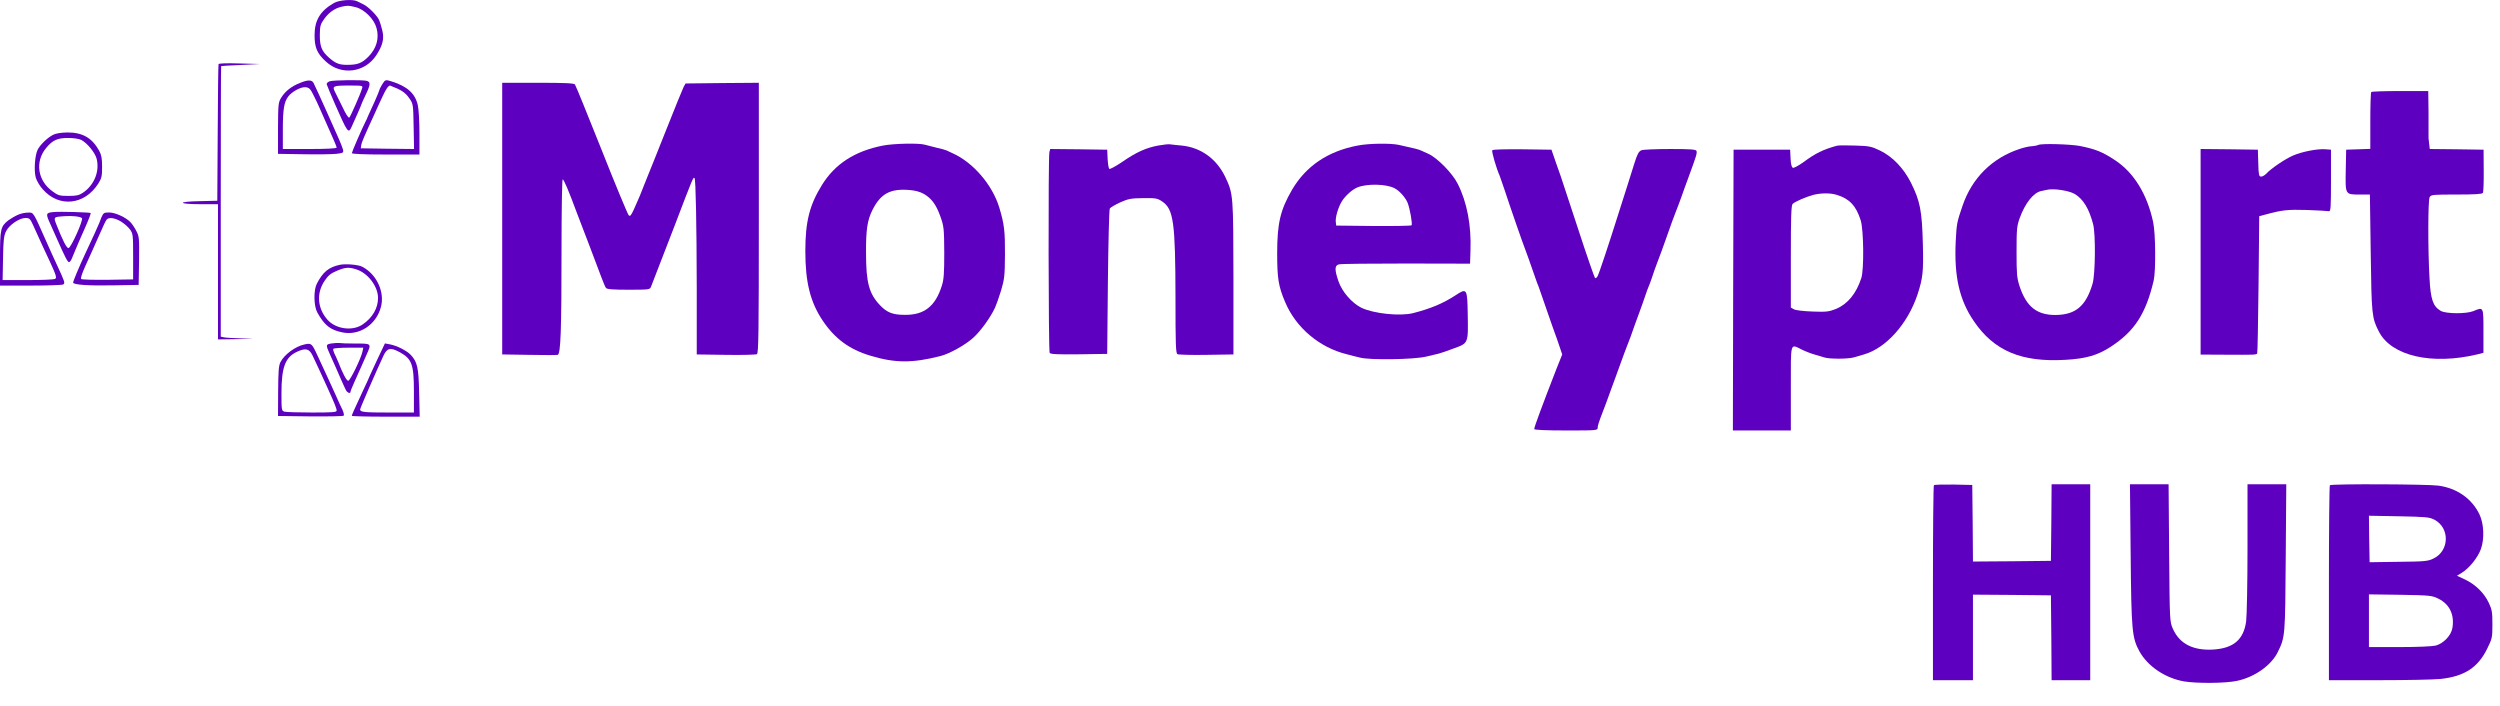
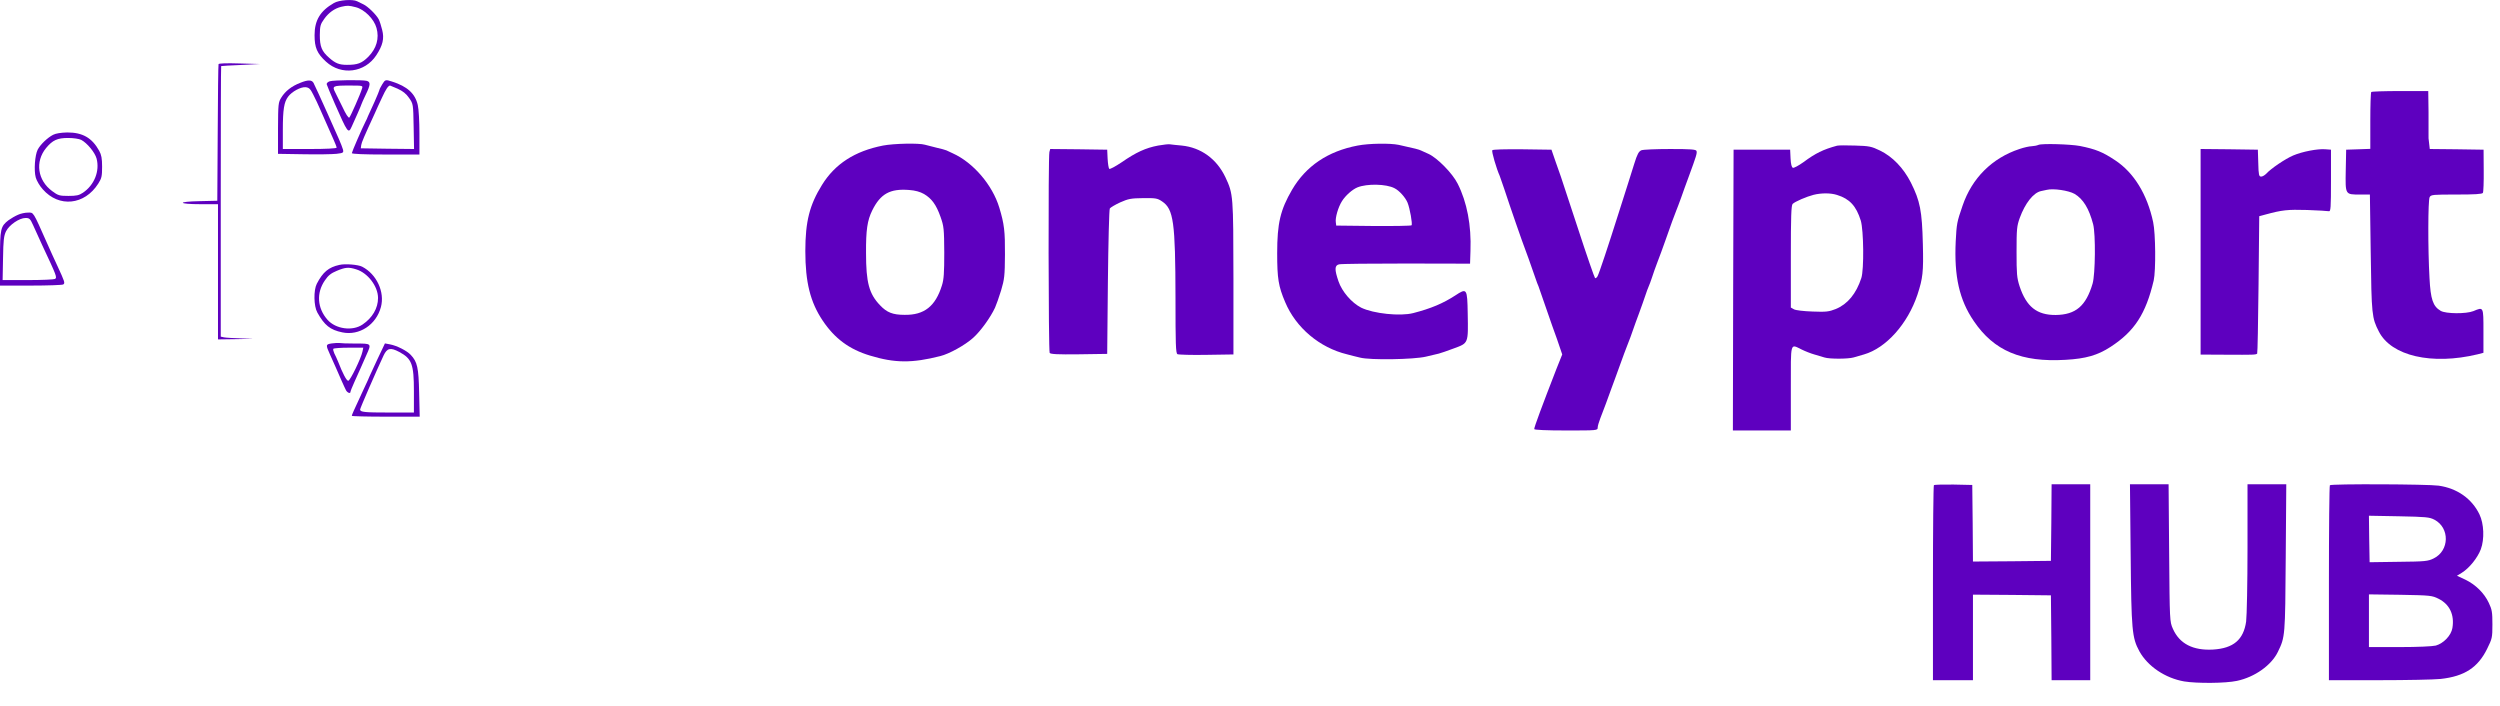
<svg xmlns="http://www.w3.org/2000/svg" version="1.0" width="1812pt" height="512pt" viewBox="0 0 1812 512" preserveAspectRatio="xMidYMid meet">
  <g transform="translate(0,512) scale(0.1,-0.1)" fill="#5e00bf" stroke="none">
    <path d="M2420 5098 c-99 -57 -140 -125 -140 -233 0 -91 18 -132 83 -192 111 -102 281 -80 364 46 48 73 59 122 43 184 -7 29 -18 63 -25 77 -18 34 -79 94 -112 109 -16 8 -36 17 -45 22 -32 16 -131 9 -168 -13z m158 -30 c63 -16 133 -85 151 -151 21 -75 0 -148 -59 -208 -48 -48 -78 -59 -156 -59 -55 0 -83 11 -128 51 -54 47 -68 81 -68 165 1 66 4 78 32 117 33 46 75 76 124 88 45 10 52 10 104 -3z" />
    <path d="M1584 4655 c-2 -5 -5 -230 -6 -500 l-3 -490 -128 -3 c-167 -3 -160 -22 9 -22 l124 0 0 -490 0 -490 143 2 c134 2 136 2 32 5 -60 2 -120 5 -132 8 l-23 5 0 980 c0 539 1 981 3 981 1 1 65 5 142 8 l140 7 -149 4 c-94 3 -150 1 -152 -5z" />
    <path d="M2177 4520 c-63 -24 -110 -61 -138 -107 -22 -35 -23 -47 -24 -222 l0 -186 185 -3 c102 -2 209 0 238 3 51 6 53 8 48 31 -4 14 -17 48 -30 77 -21 47 -38 84 -81 182 -42 95 -96 212 -103 225 -13 22 -41 22 -95 0z m93 -85 c14 -27 39 -79 54 -115 44 -101 66 -151 92 -208 13 -29 24 -57 24 -62 0 -6 -76 -10 -195 -10 l-195 0 0 138 c0 150 9 202 38 241 27 37 92 72 127 69 25 -3 34 -11 55 -53z" />
    <path d="M2390 4531 c-14 -5 -24 -14 -22 -22 2 -8 28 -70 58 -139 94 -214 99 -222 123 -168 8 18 27 61 43 96 15 34 28 65 28 67 0 3 14 33 30 67 36 74 37 94 8 102 -32 8 -237 6 -268 -3z m234 -53 c-12 -41 -83 -201 -92 -210 -6 -6 -26 25 -51 79 -24 48 -47 96 -52 105 -23 44 -15 48 97 48 105 0 105 0 98 -22z" />
    <path d="M2770 4508 c-11 -18 -20 -36 -20 -40 0 -3 -16 -42 -35 -85 -20 -43 -41 -89 -47 -103 -5 -14 -14 -33 -19 -42 -26 -51 -99 -220 -99 -228 0 -6 89 -10 245 -10 l245 0 0 154 c0 85 -5 177 -12 205 -19 83 -76 135 -187 170 -47 15 -49 15 -71 -21z m112 -31 c37 -17 62 -36 83 -67 30 -43 30 -44 33 -207 l3 -163 -193 2 -193 3 3 23 c3 20 20 60 97 227 12 28 37 82 55 120 27 59 44 84 57 85 1 0 26 -11 55 -23z" />
-     <path d="M3640 3535 l0 -984 194 -3 c106 -2 200 -2 208 0 22 4 28 178 28 774 0 274 4 498 8 498 9 0 43 -81 102 -240 16 -41 56 -147 90 -235 34 -88 73 -191 87 -230 14 -38 30 -76 35 -82 8 -10 53 -13 164 -13 151 0 155 1 163 23 15 37 130 335 171 442 134 352 135 354 144 344 9 -10 15 -339 16 -791 l0 -487 211 -3 c116 -2 217 1 225 5 12 7 14 150 14 988 l0 979 -266 -2 -265 -3 -14 -25 c-7 -14 -66 -158 -130 -320 -64 -162 -123 -308 -130 -325 -7 -16 -20 -50 -30 -75 -19 -51 -31 -79 -69 -164 -23 -50 -29 -57 -40 -45 -7 8 -96 221 -196 474 -101 253 -187 466 -193 473 -7 9 -73 12 -268 12 l-259 0 0 -985z" />
    <path d="M17187 4453 c-4 -3 -7 -98 -7 -209 l0 -203 -87 -3 -88 -3 -3 -150 c-3 -178 -5 -175 103 -175 l72 0 6 -422 c6 -449 8 -472 59 -571 90 -177 384 -245 716 -165 l42 11 0 158 c0 178 1 175 -73 144 -52 -21 -200 -20 -237 2 -56 33 -73 83 -81 238 -12 212 -11 563 1 586 10 18 23 19 195 19 130 0 186 3 191 12 4 6 7 79 6 162 l-1 151 -195 3 -195 2 -5 43 c-4 23 -5 49 -4 57 0 8 0 84 0 168 l-2 152 -203 0 c-112 0 -207 -3 -210 -7z" />
    <path d="M385 4143 c-41 -21 -93 -71 -112 -108 -20 -40 -28 -150 -14 -201 6 -23 29 -62 51 -86 117 -134 303 -115 402 41 25 39 28 54 28 123 0 60 -5 86 -21 115 -52 94 -120 133 -231 133 -46 -1 -84 -7 -103 -17z m204 -37 c43 -23 99 -91 111 -135 24 -91 -16 -192 -99 -248 -28 -19 -48 -23 -105 -23 -65 0 -75 3 -118 35 -106 78 -125 213 -44 312 47 57 82 73 159 73 40 0 80 -6 96 -14z" />
    <path d="M6400 4065 c-204 -40 -348 -133 -442 -285 -90 -145 -121 -265 -121 -480 0 -226 36 -370 126 -504 87 -130 193 -208 342 -253 181 -55 305 -56 510 -4 65 16 179 79 238 132 54 48 126 148 159 219 9 20 29 76 44 125 24 81 27 106 28 260 1 168 -5 221 -41 340 -50 165 -189 327 -338 394 -16 7 -37 17 -45 21 -8 4 -40 12 -70 19 -30 7 -69 17 -86 22 -42 13 -226 9 -304 -6z m297 -351 c56 -33 89 -78 120 -166 24 -68 26 -86 27 -258 0 -147 -3 -196 -17 -239 -47 -151 -128 -215 -270 -213 -86 0 -129 17 -178 69 -80 83 -102 165 -102 378 -1 167 9 237 45 310 60 121 129 159 268 148 43 -3 79 -13 107 -29z" />
    <path d="M8394 4065 c-90 -17 -160 -49 -264 -121 -46 -31 -86 -52 -90 -48 -5 5 -10 38 -12 74 l-3 65 -206 3 -207 2 -6 -22 c-9 -35 -7 -1441 2 -1456 7 -9 56 -12 213 -10 l204 3 5 520 c3 286 9 526 14 534 5 7 38 27 75 44 59 26 77 30 167 31 91 1 103 -1 137 -24 83 -56 96 -149 97 -697 0 -337 2 -403 14 -410 8 -4 103 -7 210 -5 l196 3 0 552 c-1 601 -1 610 -58 732 -63 133 -177 216 -317 230 -38 3 -77 8 -85 9 -8 2 -47 -2 -86 -9z" />
    <path d="M9840 4065 c-215 -41 -374 -148 -475 -320 -85 -146 -108 -243 -108 -460 0 -184 9 -240 58 -355 78 -186 250 -330 448 -378 26 -7 68 -18 95 -24 72 -19 389 -14 477 7 39 9 80 19 93 22 13 3 62 20 110 38 106 39 104 34 100 252 -3 184 -6 187 -91 131 -88 -57 -175 -94 -303 -127 -95 -25 -290 -4 -378 39 -70 36 -139 116 -165 192 -29 85 -28 114 4 122 14 4 234 6 488 6 l462 -1 3 93 c7 185 -25 353 -93 487 -38 76 -149 188 -212 216 -21 9 -45 20 -53 24 -14 7 -42 15 -162 41 -61 13 -216 11 -298 -5z m267 -309 c35 -17 80 -68 95 -105 17 -42 37 -155 29 -164 -4 -4 -129 -6 -277 -5 l-269 3 -3 24 c-5 33 17 109 44 152 25 41 76 86 113 101 70 28 209 25 268 -6z" />
    <path d="M14775 4070 c-11 -5 -33 -9 -50 -10 -16 0 -56 -9 -88 -20 -199 -66 -344 -211 -412 -410 -42 -122 -43 -130 -50 -260 -12 -253 26 -423 131 -577 146 -216 345 -300 665 -281 146 8 233 33 325 93 175 113 257 240 314 482 16 71 14 341 -4 423 -43 202 -140 359 -275 448 -90 60 -141 81 -256 104 -69 13 -275 19 -300 8z m261 -355 c63 -37 105 -106 135 -220 19 -72 16 -364 -4 -431 -48 -162 -122 -225 -267 -227 -137 -1 -213 60 -262 208 -20 62 -22 90 -22 250 0 164 2 186 23 245 39 107 99 183 154 195 12 2 31 6 42 9 48 12 159 -5 201 -29z" />
    <path d="M13315 4064 c-100 -27 -157 -55 -243 -119 -35 -25 -70 -44 -77 -41 -9 3 -15 26 -17 68 l-3 63 -205 0 -205 0 -3 -1017 -2 -1018 210 0 210 0 0 305 c0 343 -6 323 78 282 26 -13 67 -29 92 -36 25 -7 58 -17 74 -22 38 -12 171 -11 210 0 17 5 51 15 76 22 160 46 317 221 388 434 39 120 44 162 39 365 -6 243 -20 313 -87 447 -54 106 -133 188 -224 232 -62 30 -78 33 -180 36 -61 2 -120 2 -131 -1z m0 -357 c91 -28 139 -80 172 -186 21 -71 24 -354 4 -416 -37 -114 -100 -190 -186 -225 -48 -19 -69 -22 -167 -18 -64 2 -123 9 -135 16 l-23 13 0 369 c0 292 3 371 13 382 17 17 101 53 152 66 57 14 124 14 170 -1z" />
    <path d="M10816 4031 c-6 -9 30 -133 54 -186 4 -11 19 -54 33 -95 41 -126 138 -404 147 -425 7 -17 43 -117 82 -230 5 -16 14 -39 19 -50 4 -11 19 -54 33 -95 14 -41 44 -127 66 -190 23 -63 49 -136 57 -162 l16 -47 -42 -105 c-104 -268 -161 -421 -161 -436 0 -6 89 -10 230 -10 226 0 230 0 230 21 0 11 9 41 19 67 10 26 28 73 40 105 12 31 30 81 40 110 11 28 38 104 61 167 23 63 45 124 50 135 15 36 42 110 50 135 5 14 22 63 40 110 17 47 38 105 46 130 8 25 19 54 24 65 5 11 16 40 24 65 8 25 25 74 39 110 14 36 40 106 57 155 36 104 68 191 80 220 5 11 20 52 34 90 13 39 39 108 56 155 54 147 62 171 56 186 -4 11 -41 14 -190 14 -102 0 -196 -4 -209 -9 -19 -8 -30 -27 -52 -98 -15 -48 -36 -113 -45 -143 -10 -30 -41 -129 -70 -220 -74 -234 -139 -430 -151 -452 -5 -10 -14 -16 -18 -14 -4 3 -61 166 -125 363 -65 197 -120 365 -123 373 -3 8 -20 56 -37 105 l-31 90 -212 3 c-126 1 -214 -1 -217 -7z" />
    <path d="M15950 3295 l0 -745 188 -1 c192 -1 213 -1 222 8 3 2 7 228 10 500 l5 496 45 12 c121 33 160 37 301 33 79 -3 151 -7 159 -9 13 -3 15 26 15 221 l0 225 -40 3 c-55 5 -169 -17 -234 -45 -57 -24 -163 -96 -195 -132 -11 -11 -27 -21 -37 -21 -16 0 -19 11 -21 98 l-3 97 -207 3 -208 2 0 -745z" />
-     <path d="M388 3583 c-56 -5 -58 -11 -24 -85 13 -29 34 -75 46 -103 61 -138 80 -175 90 -175 6 0 15 12 21 27 6 15 17 42 25 60 8 18 20 48 28 66 8 17 23 52 34 77 35 78 52 123 49 126 -5 5 -224 12 -269 7z m206 -44 c12 -11 -78 -213 -97 -217 -13 -3 -42 53 -88 170 -22 55 -21 56 56 61 59 4 116 -2 129 -14z" />
    <path d="M130 3563 c-19 -8 -50 -26 -68 -39 -58 -45 -62 -62 -62 -279 l0 -195 223 0 c122 0 228 4 235 8 15 10 12 18 -43 137 -21 44 -54 118 -75 165 -102 230 -96 220 -137 219 -21 0 -54 -7 -73 -16z m110 -75 c13 -29 42 -93 65 -143 108 -230 110 -236 93 -247 -7 -4 -95 -8 -196 -8 l-183 0 3 158 c2 131 6 164 22 196 23 46 96 96 141 96 28 0 34 -5 55 -52z" />
-     <path d="M735 3544 c-8 -20 -15 -38 -15 -39 0 -3 -55 -124 -105 -230 -42 -90 -85 -193 -85 -203 0 -16 111 -24 300 -20 l175 3 3 174 c2 161 1 177 -19 215 -11 23 -31 52 -42 64 -33 36 -111 72 -157 72 -36 0 -41 -3 -55 -36z m141 -29 c23 -14 53 -40 66 -58 22 -30 23 -41 23 -197 l0 -165 -184 -3 c-102 -1 -188 1 -193 6 -5 5 8 44 28 88 43 94 69 153 96 214 45 101 52 116 61 128 15 19 57 14 103 -13z" />
    <path d="M2460 3200 c-78 -17 -120 -52 -164 -137 -24 -47 -22 -162 4 -208 52 -93 93 -126 181 -144 123 -26 246 55 280 184 29 108 -31 238 -136 292 -28 15 -124 23 -165 13z m121 -32 c84 -25 159 -123 159 -208 0 -74 -41 -144 -112 -192 -73 -50 -195 -33 -254 34 -75 85 -82 195 -19 286 24 36 45 52 86 69 62 26 86 28 140 11z" />
    <path d="M2405 2631 c-45 -7 -45 -10 -13 -81 29 -63 56 -126 84 -190 13 -30 28 -61 32 -69 10 -18 32 -26 32 -12 0 5 13 38 29 73 16 35 36 79 44 98 8 19 27 61 41 93 40 89 42 87 -78 87 -57 0 -110 2 -118 4 -7 1 -31 0 -53 -3z m222 -60 c-10 -48 -89 -211 -103 -211 -12 0 -39 50 -74 140 -8 19 -20 46 -27 59 -6 14 -10 28 -7 33 3 4 53 8 111 8 l106 0 -6 -29z" />
-     <path d="M2205 2623 c-65 -14 -144 -73 -172 -127 -13 -25 -16 -66 -17 -211 l-1 -180 234 -3 c129 -1 238 1 242 5 4 5 0 24 -9 43 -10 19 -30 64 -46 100 -32 70 -76 168 -137 298 -39 84 -43 87 -94 75z m60 -79 c11 -22 32 -67 47 -100 15 -32 41 -90 59 -129 55 -121 69 -156 69 -171 0 -12 -31 -14 -177 -14 -98 0 -188 3 -200 6 -22 6 -23 10 -23 131 0 192 27 264 114 304 61 28 87 22 111 -27z" />
    <path d="M2735 2515 c-30 -64 -55 -118 -55 -119 0 -2 -23 -53 -51 -112 -68 -146 -79 -171 -79 -178 0 -3 111 -6 246 -6 l246 0 -4 173 c-4 183 -13 224 -61 275 -28 30 -101 67 -150 76 l-37 7 -55 -116z m159 54 c91 -49 106 -88 106 -284 l0 -155 -179 0 c-179 0 -211 3 -211 22 0 9 117 278 170 391 26 55 50 60 114 26z" />
    <path d="M14017 1604 c-4 -4 -7 -324 -7 -711 l0 -703 145 0 145 0 0 310 0 310 283 -2 282 -3 3 -308 2 -307 140 0 140 0 0 710 0 710 -140 0 -140 0 -2 -277 -3 -278 -282 -3 -283 -2 -2 277 -3 278 -136 3 c-74 1 -138 -1 -142 -4z" />
    <path d="M15443 1103 c5 -554 10 -605 63 -703 60 -109 187 -195 325 -219 91 -15 300 -14 382 4 129 27 250 113 297 210 53 109 53 113 57 683 l4 532 -140 0 -141 0 0 -462 c0 -255 -5 -494 -10 -533 -19 -132 -92 -194 -240 -203 -145 -8 -243 42 -291 151 -23 52 -23 56 -27 550 l-4 497 -140 0 -140 0 5 -507z" />
    <path d="M16887 1603 c-4 -3 -7 -323 -7 -710 l0 -703 363 0 c199 0 400 4 447 9 172 19 270 82 337 219 36 73 38 80 38 176 0 88 -3 108 -26 156 -33 71 -96 133 -171 169 l-60 28 36 22 c54 34 113 107 137 170 27 73 23 185 -10 253 -55 114 -162 189 -296 208 -78 11 -778 14 -788 3z m758 -250 c112 -59 109 -224 -5 -280 -42 -21 -61 -23 -255 -25 l-210 -3 -3 169 -2 168 217 -4 c197 -4 222 -6 258 -25z m30 -573 c80 -40 116 -116 100 -212 -9 -54 -64 -111 -120 -127 -24 -6 -131 -11 -262 -11 l-223 0 0 191 0 191 228 -3 c218 -4 229 -5 277 -29z" />
  </g>
</svg>